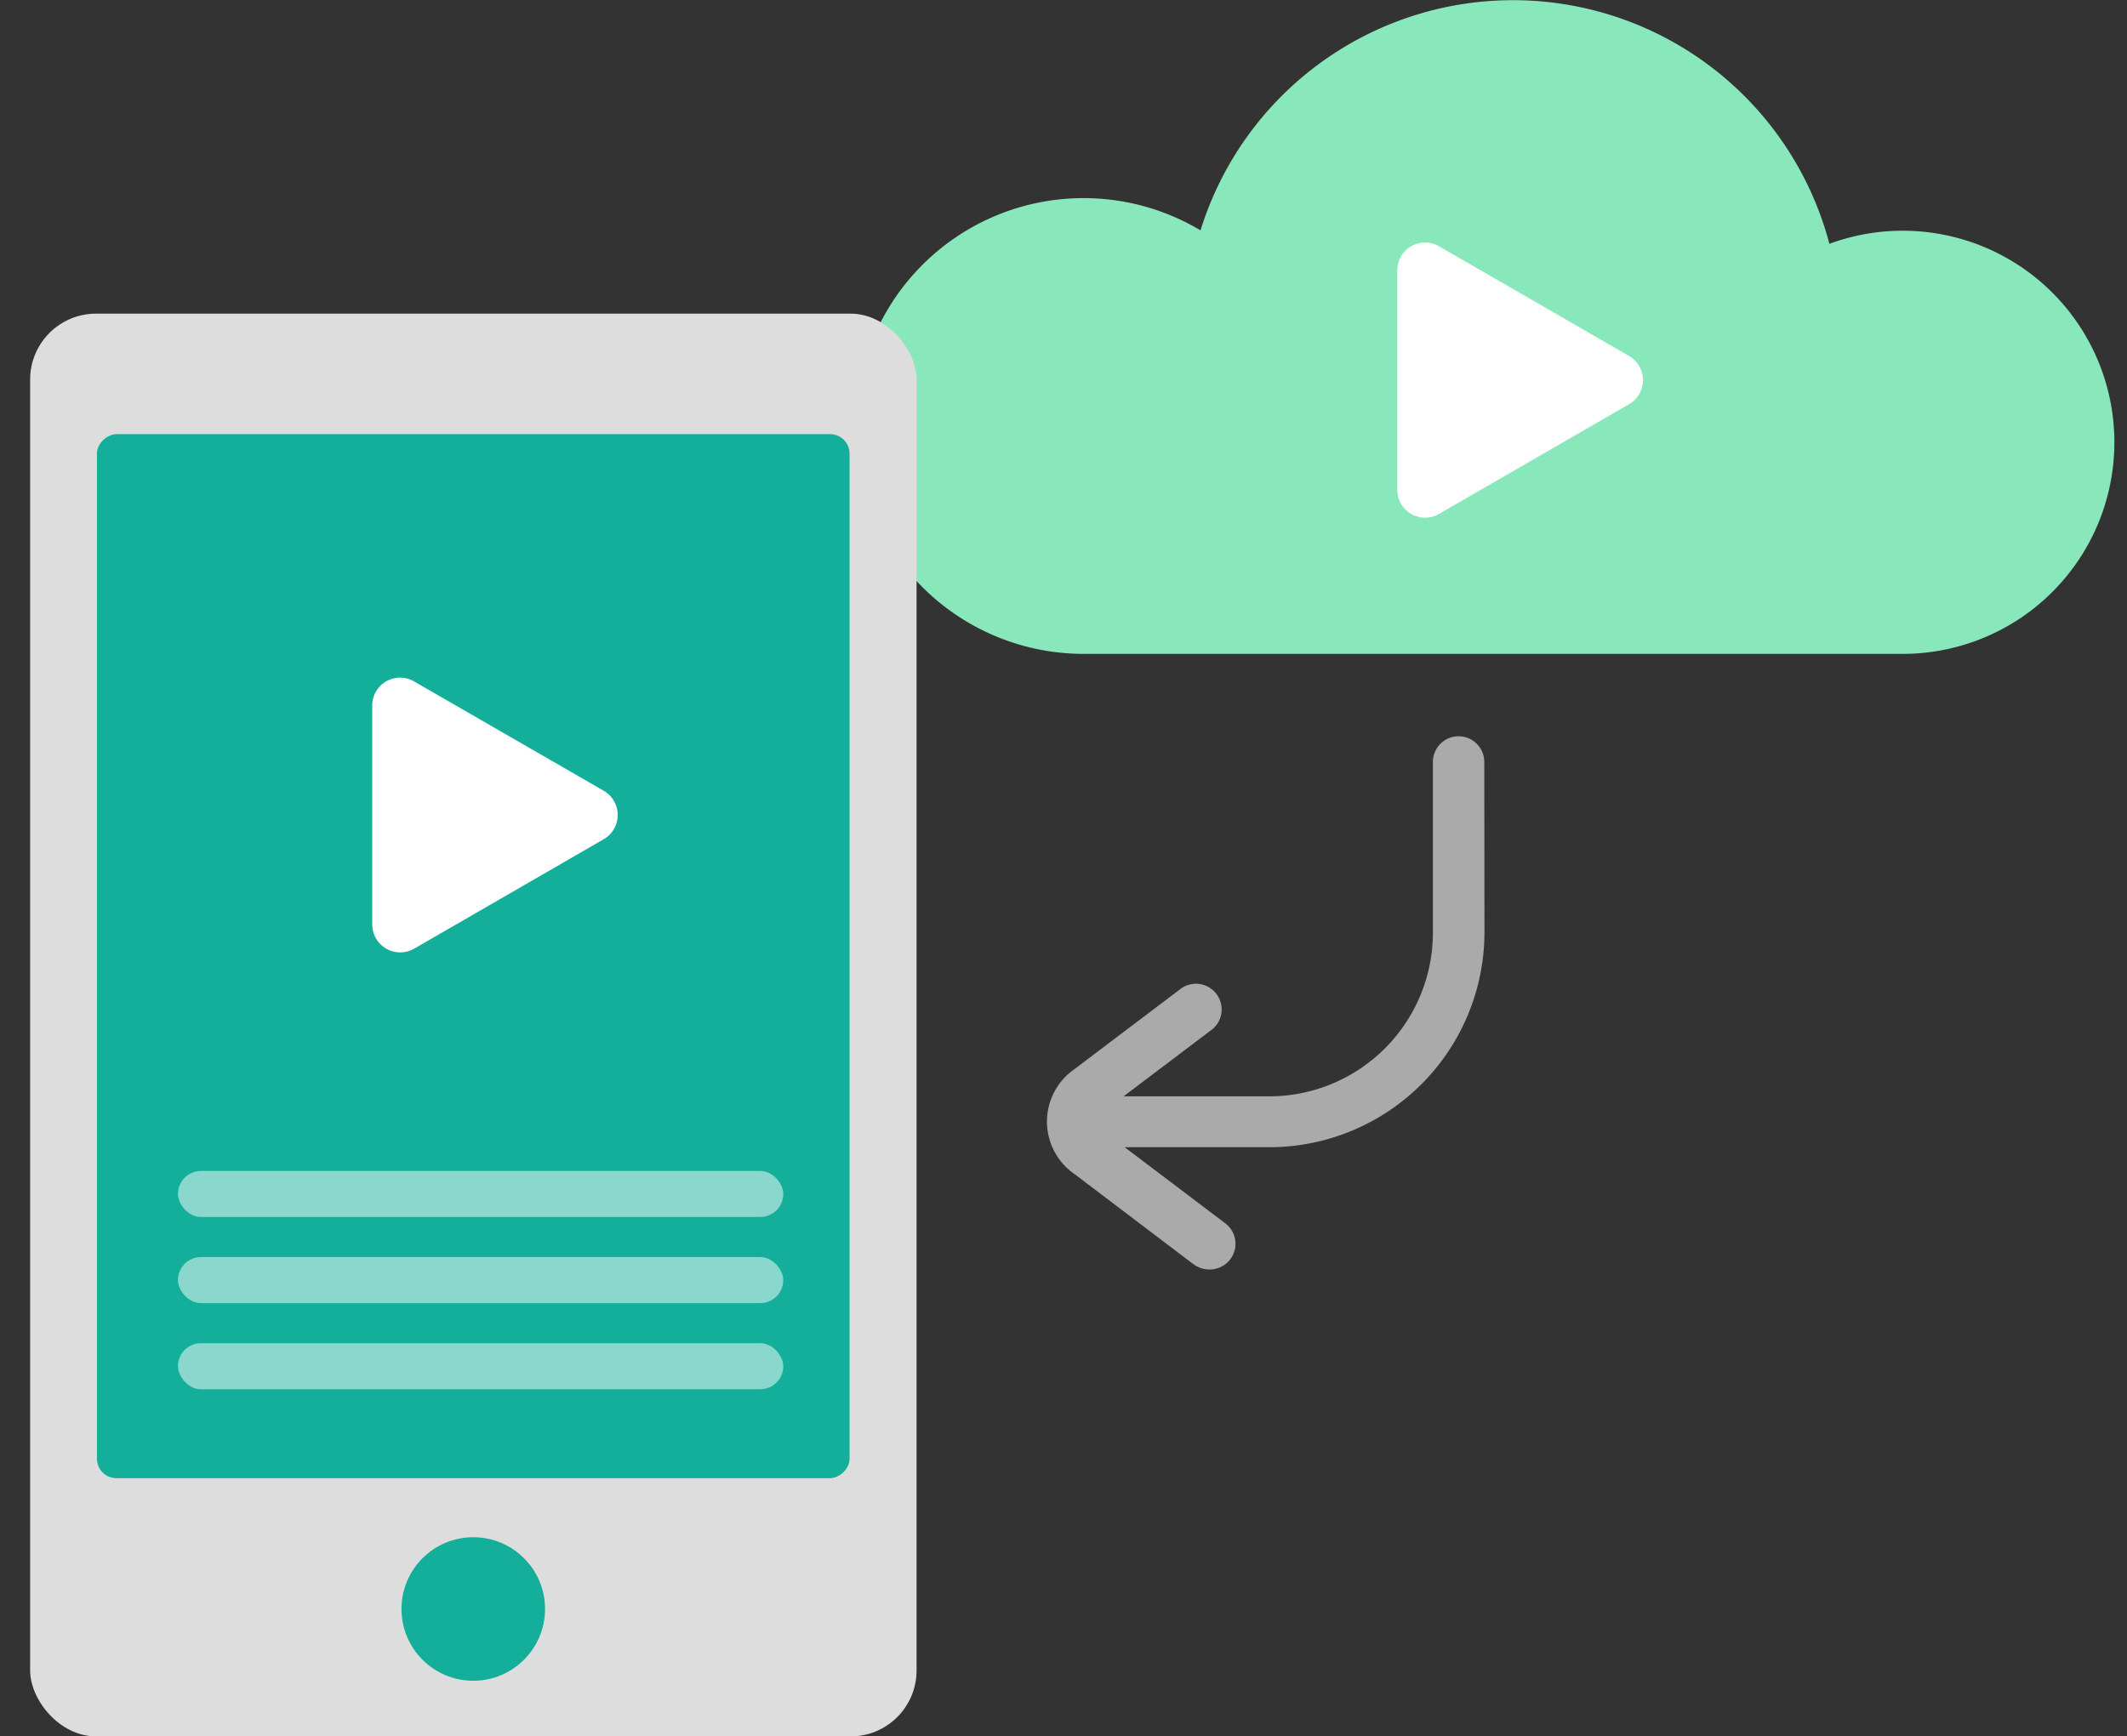
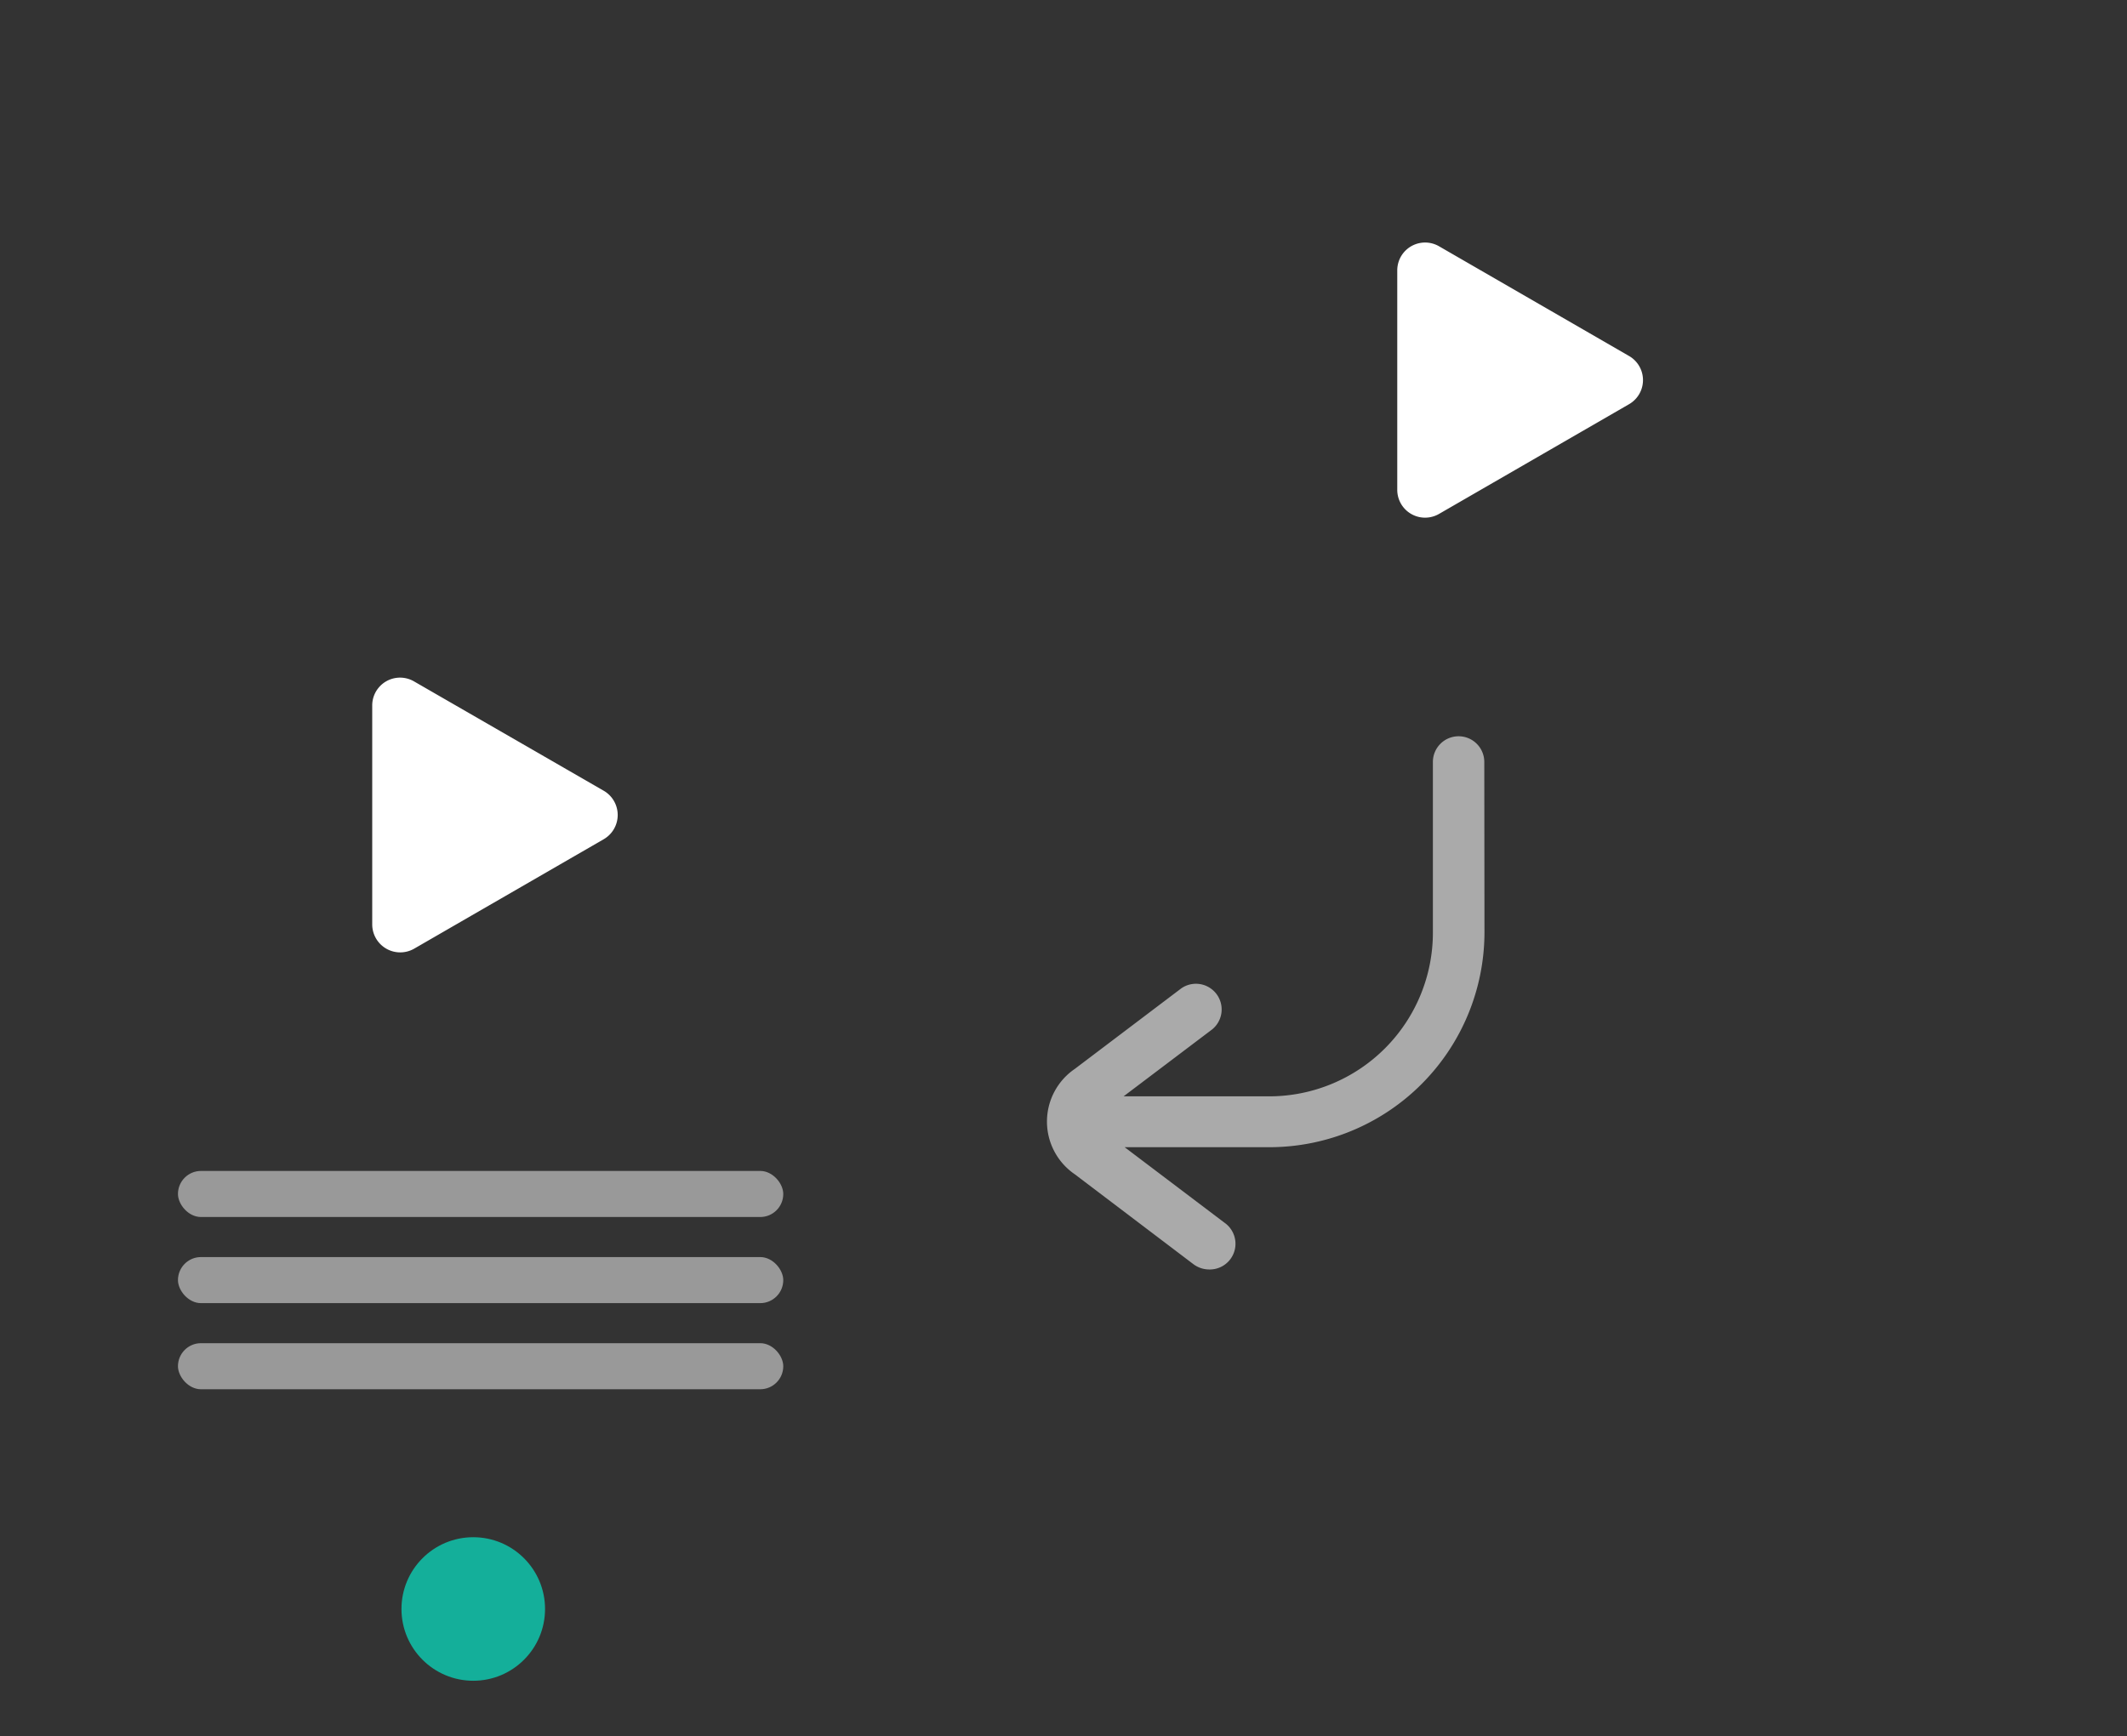
<svg xmlns="http://www.w3.org/2000/svg" viewBox="0 0 120 97.99">
  <rect x="0" y="0" width="120" height="97.99" fill="#333333" stroke="none" />
  <defs>
    <style>.cls-1{fill:#88e8bc;}.cls-2{fill:#ddd;}.cls-3{fill:#14af9a;}.cls-4{fill:#aaa;}.cls-5,.cls-6{fill:#fff;}.cls-6{opacity:0.5;}.cls-7{fill:none;}</style>
  </defs>
  <title>lncs_feature02</title>
  <g id="レイヤー_2" data-name="レイヤー 2">
    <g id="レイヤー_6" data-name="レイヤー 6">
-       <path class="cls-1" d="M107.28,36.9a11.94,11.94,0,1,0-4.07-23.14A18.46,18.46,0,0,0,67.73,13,12.86,12.86,0,1,0,61.15,36.9Z" />
-       <rect class="cls-2" x="1.7" y="17.7" width="50.01" height="80.29" rx="3.72" />
-       <rect class="cls-3" x="-2.76" y="32.73" width="58.92" height="42.46" rx="1.1" transform="translate(80.66 27.26) rotate(90)" />
      <path class="cls-4" d="M83.74,43a1.45,1.45,0,0,0-1.45-1.45h0A1.45,1.45,0,0,0,80.84,43v9.65a9.24,9.24,0,0,1-9.2,9.22H63.39l5-3.78a1.45,1.45,0,0,0-1.75-2.31l-6,4.54a3.6,3.6,0,0,0,0,5.95l6.7,5.08a1.49,1.49,0,0,0,.87.29A1.45,1.45,0,0,0,69.08,69l-5.63-4.26h8.2a12.14,12.14,0,0,0,12.1-12.12Z" />
      <path class="cls-5" d="M34.07,44.63l-10.7-6.17A1.57,1.57,0,0,0,21,39.82V52.17a1.58,1.58,0,0,0,2.36,1.37l10.7-6.18A1.58,1.58,0,0,0,34.07,44.63Z" />
      <circle class="cls-3" cx="26.7" cy="90.8" r="4.05" />
      <rect class="cls-6" x="10.04" y="66.08" width="34.15" height="2.6" rx="1.3" />
      <rect class="cls-6" x="10.04" y="70.94" width="34.15" height="2.6" rx="1.3" />
      <rect class="cls-6" x="10.04" y="75.8" width="34.15" height="2.6" rx="1.3" />
      <path class="cls-5" d="M91.89,20.08,81.19,13.9a1.57,1.57,0,0,0-2.36,1.36V27.62A1.57,1.57,0,0,0,81.19,29l10.7-6.18A1.57,1.57,0,0,0,91.89,20.08Z" />
-       <rect class="cls-7" width="120" height="97.99" />
    </g>
  </g>
</svg>